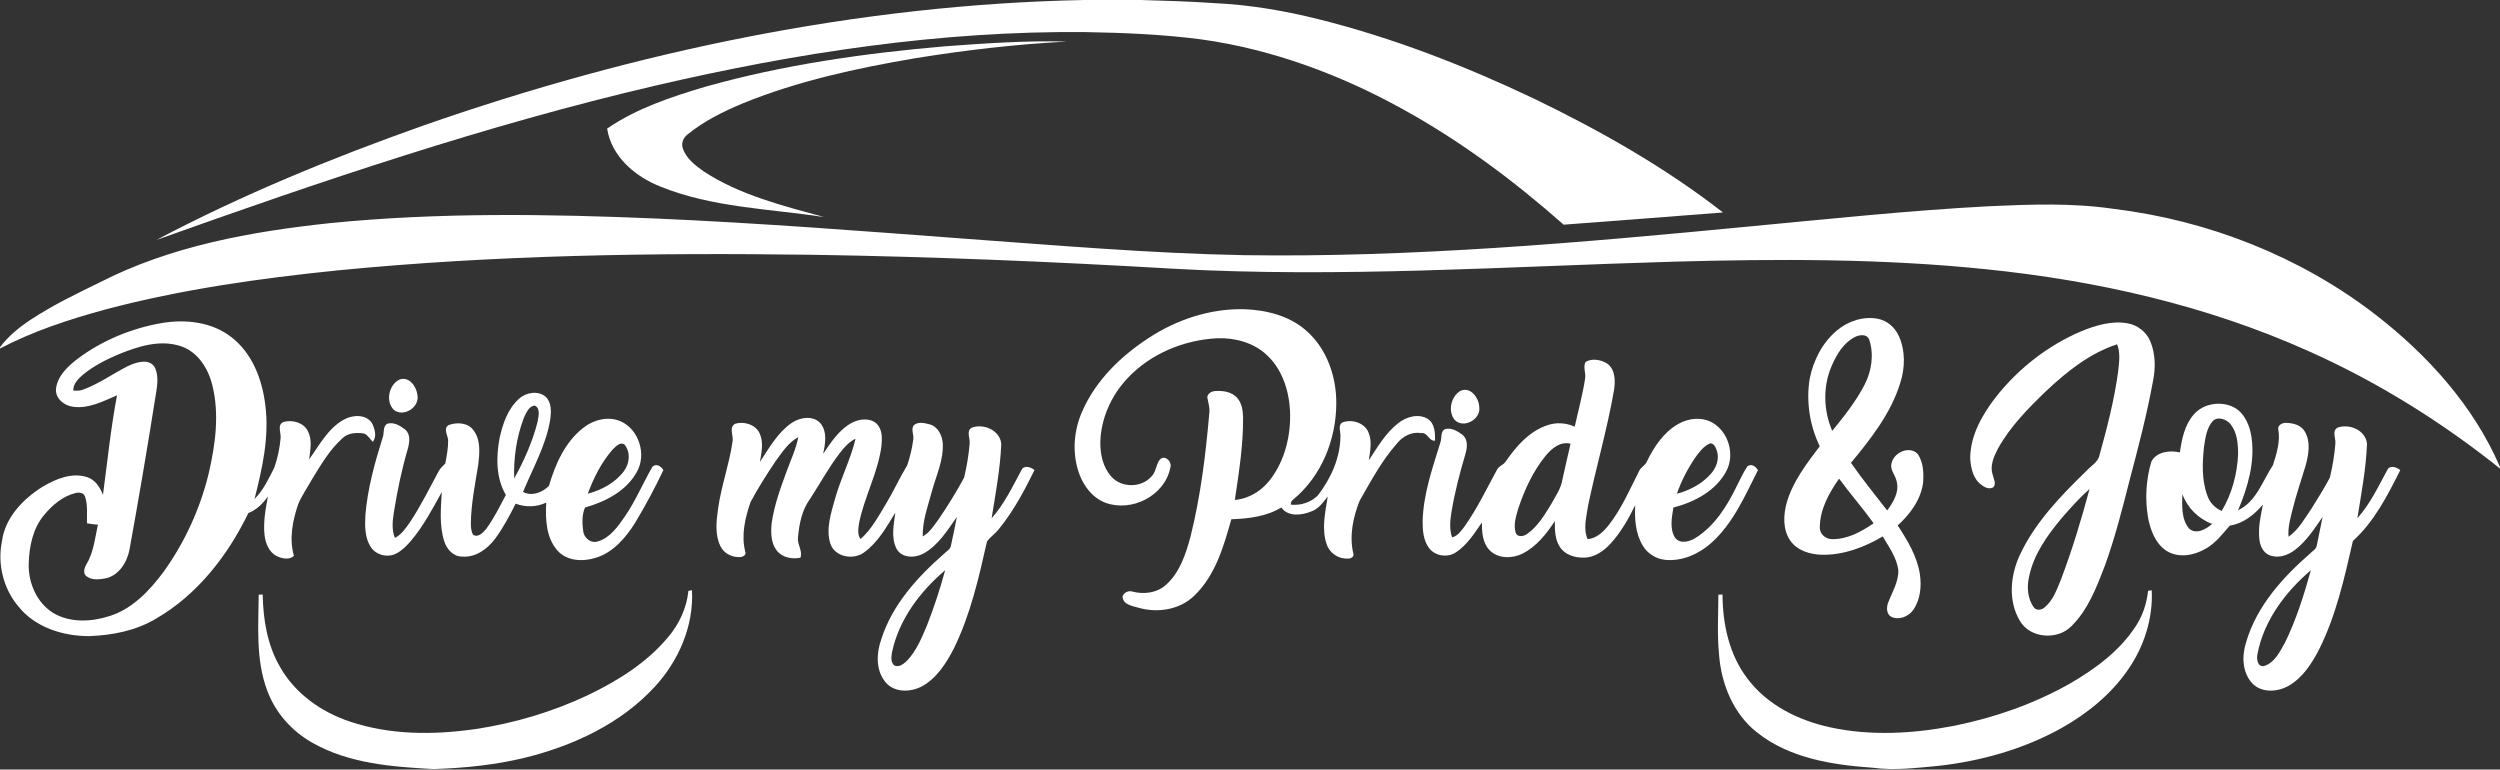
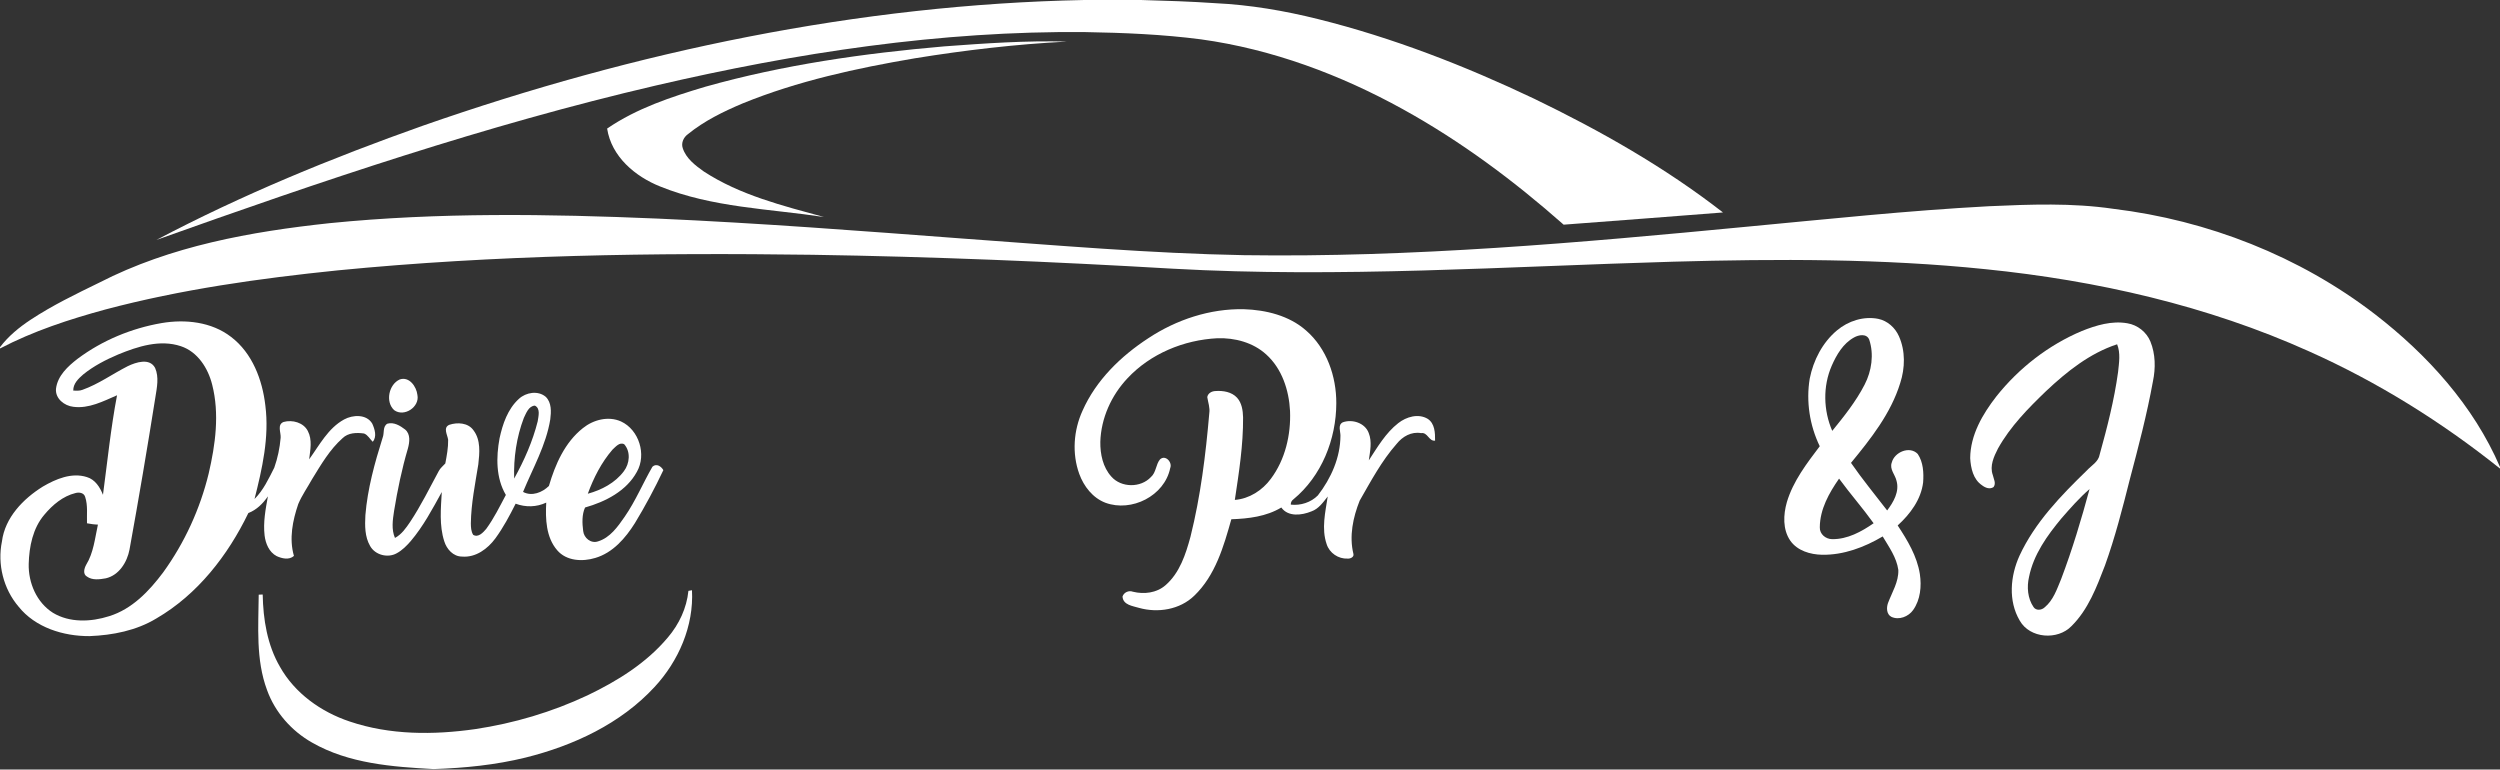
<svg xmlns="http://www.w3.org/2000/svg" width="1228pt" height="378pt" viewBox="0 0 1228 378" version="1.1">
  <rect x="0" y="0" width="1228" height="378" fill="#333333" stroke="none" />
  <g id="#ffffffff">
    <path fill="#ffffff" opacity="1.00" d=" M 532.56 0.00 L 560.44 0.00 C 572.64 0.34 584.84 0.73 597.02 1.57 C 614.05 2.38 630.91 5.26 647.43 9.38 C 684.11 18.52 719.50 32.29 753.60 48.50 C 786.11 64.21 817.77 82.14 846.32 104.36 C 820.25 106.46 794.15 108.34 768.06 110.36 C 743.80 88.91 717.66 69.43 689.28 53.75 C 658.48 36.71 624.90 24.16 589.94 19.33 C 571.06 16.87 552.01 16.09 532.99 15.76 C 461.93 15.09 391.24 25.92 322.17 42.00 C 238.70 61.45 157.45 89.09 76.82 117.86 C 118.85 95.69 162.95 77.60 207.72 61.74 C 312.10 25.26 421.79 2.21 532.56 0.00 Z" />
    <path fill="#ffffff" opacity="1.00" d=" M 463.81 22.78 C 483.86 21.29 503.99 19.87 524.10 20.43 C 499.08 21.70 474.14 24.63 449.41 28.63 C 420.67 33.52 391.92 39.75 364.83 50.78 C 355.34 54.79 345.93 59.37 337.90 65.91 C 335.78 67.43 334.49 70.19 335.36 72.76 C 337.01 77.86 341.55 81.27 345.75 84.26 C 363.55 95.87 384.49 101.05 404.73 106.60 C 377.84 102.53 349.88 101.97 324.35 91.63 C 312.00 86.73 300.34 76.93 298.22 63.15 C 312.76 53.18 329.72 47.60 346.47 42.60 C 384.74 31.82 424.27 26.19 463.81 22.78 Z" />
    <path fill="#ffffff" opacity="1.00" d=" M 857.84 111.38 C 897.50 107.65 937.15 103.43 976.95 101.30 C 997.30 100.39 1017.83 99.60 1038.06 102.57 C 1084.44 108.19 1129.51 125.82 1166.61 154.37 C 1192.36 174.26 1215.02 199.25 1228.00 229.39 L 1228.00 230.16 C 1199.31 207.23 1167.89 187.64 1134.34 172.65 C 1084.22 150.07 1029.97 137.79 975.43 132.24 C 924.47 126.97 873.14 127.12 821.98 128.54 C 740.03 130.88 658.01 136.57 576.03 131.98 C 517.08 128.52 458.06 126.07 399.01 125.15 C 321.21 124.08 243.24 125.22 165.75 132.82 C 127.42 136.75 89.10 142.12 51.81 152.01 C 34.03 156.85 16.37 162.62 0.00 171.18 L 0.00 170.54 C 4.10 165.13 9.40 160.78 15.04 157.06 C 25.71 150.01 37.26 144.44 48.74 138.84 C 83.78 120.83 123.17 113.77 161.99 109.61 C 215.49 104.26 269.38 105.10 323.03 107.37 C 373.09 109.58 423.05 113.43 473.01 117.19 C 518.97 120.49 564.92 124.48 611.01 125.34 C 693.50 126.55 775.80 119.25 857.84 111.38 Z" />
    <path fill="#ffffff" opacity="1.00" d=" M 564.07 166.12 C 577.88 157.00 594.35 151.54 610.98 151.88 C 621.86 152.23 633.27 155.02 641.60 162.39 C 651.70 171.19 656.43 184.85 656.39 198.01 C 656.38 215.72 649.16 233.91 635.29 245.30 C 634.43 245.93 634.01 246.78 634.03 247.87 C 638.81 248.43 643.94 246.79 647.34 243.34 C 653.82 234.95 658.39 224.74 658.43 214.00 C 658.46 211.82 657.03 208.77 659.55 207.45 C 664.20 205.74 670.48 207.74 672.30 212.65 C 674.05 216.97 672.97 221.68 672.36 226.12 C 676.62 219.64 680.62 212.67 686.84 207.83 C 690.79 204.74 696.67 202.97 701.27 205.72 C 704.82 208.00 704.95 212.69 704.91 216.46 C 701.81 216.82 701.27 212.19 698.04 212.75 C 693.27 211.91 688.93 214.40 686.04 218.02 C 678.66 226.38 673.39 236.32 667.87 245.93 C 664.60 254.14 662.66 263.34 664.80 272.09 C 665.20 273.63 663.26 274.50 661.99 274.38 C 657.42 274.62 653.01 271.64 651.64 267.26 C 649.03 259.66 651.01 251.55 652.18 243.88 C 649.93 246.71 647.74 249.95 644.16 251.20 C 639.44 253.13 632.76 254.02 629.38 249.29 C 622.00 253.74 613.28 254.76 604.83 255.06 C 601.08 268.43 596.95 282.72 586.61 292.62 C 579.54 299.47 568.83 301.18 559.55 298.61 C 556.40 297.64 551.64 297.21 551.38 293.01 C 552.08 290.92 554.48 289.88 556.51 290.66 C 561.96 292.01 568.14 291.27 572.49 287.47 C 579.47 281.43 582.43 272.25 584.77 263.62 C 589.73 243.75 592.25 223.35 594.00 202.97 C 594.42 200.26 593.40 197.68 593.01 195.04 C 593.33 193.13 595.25 192.12 597.05 192.08 C 600.77 191.81 604.98 192.47 607.63 195.35 C 609.99 197.95 610.51 201.62 610.60 205.01 C 610.70 218.64 608.57 232.13 606.55 245.56 C 613.66 244.99 620.06 240.87 624.23 235.20 C 631.31 225.74 634.13 213.58 633.67 201.91 C 633.16 191.70 629.72 181.08 621.94 174.08 C 615.49 168.21 606.53 165.87 597.97 166.14 C 581.51 166.98 565.14 173.70 553.80 185.83 C 545.89 194.22 540.83 205.43 540.48 217.01 C 540.39 223.04 541.73 229.51 545.89 234.10 C 550.74 239.64 560.34 239.70 565.33 234.33 C 567.92 232.08 567.72 228.15 569.77 225.68 C 572.41 223.15 575.99 227.08 574.81 229.92 C 572.03 243.60 555.80 251.70 542.98 246.95 C 536.75 244.58 532.37 238.91 530.14 232.80 C 526.50 222.76 527.33 211.37 531.75 201.71 C 538.37 186.77 550.54 174.94 564.07 166.12 Z" />
    <path fill="#ffffff" opacity="1.00" d=" M 902.32 162.29 C 907.85 157.64 915.42 155.20 922.59 156.62 C 927.14 157.56 930.90 160.97 932.76 165.16 C 935.98 172.39 935.80 180.75 933.38 188.18 C 928.80 203.07 918.95 215.51 909.21 227.36 C 914.77 235.41 921.00 242.98 926.97 250.74 C 930.05 246.66 933.09 241.50 931.58 236.20 C 930.92 233.16 928.03 230.51 929.23 227.22 C 930.52 222.07 938.05 218.85 942.00 223.00 C 944.72 227.04 944.98 232.23 944.64 236.94 C 943.63 245.38 938.26 252.53 932.14 258.10 C 936.95 265.40 941.64 273.17 943.03 281.95 C 943.93 287.96 943.33 294.59 939.72 299.66 C 937.42 302.91 932.75 304.75 929.02 302.98 C 926.62 301.70 926.58 298.49 927.38 296.23 C 929.36 290.93 932.67 285.81 932.46 279.95 C 931.60 273.83 927.87 268.68 924.78 263.50 C 915.79 268.82 905.58 272.68 895.01 272.50 C 889.22 272.38 882.88 270.55 879.40 265.59 C 875.59 260.07 875.95 252.78 877.72 246.60 C 880.80 236.30 887.47 227.65 893.86 219.19 C 888.91 208.96 887.09 197.22 888.93 186.00 C 890.72 176.97 895.20 168.25 902.32 162.29 M 910.69 165.77 C 905.34 168.71 902.09 174.28 899.72 179.71 C 895.35 189.79 895.64 201.61 900.00 211.64 C 905.82 204.48 911.65 197.19 915.89 188.95 C 919.37 182.24 920.57 174.03 918.15 166.80 C 916.88 163.72 912.99 164.46 910.69 165.77 M 903.35 235.10 C 898.43 242.16 893.93 250.19 893.89 259.02 C 893.76 262.36 896.80 264.84 899.99 264.83 C 907.46 264.93 914.34 261.17 920.32 257.02 C 914.93 249.51 908.81 242.56 903.35 235.10 Z" />
    <path fill="#ffffff" opacity="1.00" d=" M 79.41 158.69 C 91.05 156.71 103.95 158.09 113.53 165.51 C 123.96 173.46 128.90 186.59 130.35 199.27 C 132.31 214.75 128.81 230.18 125.02 245.11 C 129.37 240.80 131.98 235.12 134.72 229.73 C 136.39 225.02 137.43 220.03 137.85 215.05 C 138.07 212.47 136.01 208.58 139.29 207.27 C 143.58 206.07 149.08 207.52 151.21 211.72 C 153.48 216.04 152.40 221.02 151.86 225.61 C 156.93 218.62 161.15 210.35 169.00 206.05 C 173.30 203.69 180.04 203.33 182.85 208.08 C 184.08 210.77 185.24 214.50 183.09 217.00 C 181.68 215.67 180.72 213.68 178.85 212.94 C 175.22 212.43 171.04 212.50 168.26 215.24 C 161.96 220.82 157.69 228.23 153.32 235.32 C 151.06 239.39 148.35 243.24 146.52 247.54 C 143.73 255.68 141.94 264.60 144.38 273.07 C 141.98 275.20 138.50 274.36 135.87 273.15 C 132.17 271.21 130.45 266.97 129.97 263.03 C 129.21 256.58 130.44 250.13 131.60 243.81 C 129.14 247.35 126.08 250.44 121.99 252.01 C 111.93 272.82 97.03 292.04 76.80 303.79 C 66.96 309.75 55.35 312.02 43.98 312.46 C 31.14 312.53 17.34 308.28 9.09 297.94 C 1.68 289.23 -1.34 277.15 0.95 265.97 C 2.44 254.23 11.38 245.02 21.02 239.02 C 27.41 235.28 35.20 231.97 42.65 234.33 C 46.73 235.54 49.10 239.31 50.58 243.05 C 52.76 226.74 54.41 210.33 57.49 194.16 C 50.72 197.08 43.62 200.84 36.02 199.82 C 31.62 199.33 27.10 195.80 27.50 191.00 C 28.25 184.58 33.34 179.92 38.18 176.19 C 50.26 167.18 64.58 161.25 79.41 158.69 M 58.13 174.08 C 52.04 176.67 46.06 179.73 40.90 183.91 C 38.53 185.96 35.89 188.47 35.99 191.87 C 37.48 191.88 39.02 192.06 40.45 191.50 C 48.40 188.69 55.28 183.65 62.76 179.86 C 66.81 177.92 73.51 175.69 76.19 180.73 C 78.17 185.26 77.08 190.34 76.34 195.03 C 72.38 220.04 68.14 245.01 63.62 269.93 C 62.46 276.12 58.46 282.61 51.93 284.08 C 48.90 284.60 45.37 285.13 42.70 283.20 C 40.58 282.00 41.37 279.16 42.32 277.44 C 45.98 271.49 46.63 264.36 48.10 257.68 C 46.29 257.65 44.50 257.37 42.73 257.04 C 42.58 252.73 43.22 248.26 41.83 244.09 C 41.26 242.05 38.88 241.67 37.10 242.18 C 30.90 243.69 25.79 248.03 21.78 252.83 C 16.11 259.48 14.33 268.50 14.10 277.01 C 13.89 286.29 17.99 295.94 26.01 301.01 C 34.26 305.99 44.70 305.52 53.61 302.67 C 64.86 299.21 73.30 290.32 80.15 281.15 C 90.66 266.63 98.28 249.99 102.51 232.57 C 105.81 218.38 107.88 203.32 104.23 188.98 C 102.21 180.87 97.11 172.79 88.83 170.05 C 78.58 166.63 67.70 170.17 58.13 174.08 Z" />
    <path fill="#ffffff" opacity="1.00" d=" M 1022.56 162.60 C 1029.61 159.78 1037.34 157.44 1044.99 158.80 C 1049.95 159.62 1054.34 163.07 1056.27 167.73 C 1058.79 173.88 1058.87 180.83 1057.53 187.27 C 1054.59 203.49 1050.41 219.44 1046.19 235.36 C 1042.59 249.64 1038.94 263.93 1033.95 277.79 C 1029.89 288.33 1025.73 299.42 1017.55 307.51 C 1010.72 314.62 997.09 313.63 992.11 304.87 C 986.35 295.16 987.46 282.93 991.97 272.98 C 999.53 256.63 1012.29 243.48 1025.07 231.08 C 1027.32 228.63 1030.78 226.83 1031.36 223.25 C 1035.06 209.92 1038.52 196.46 1040.40 182.73 C 1040.86 178.22 1041.68 173.45 1039.93 169.11 C 1026.51 173.50 1015.21 182.53 1005.06 192.08 C 996.20 200.60 987.41 209.53 981.39 220.35 C 979.40 224.26 977.27 228.85 978.84 233.26 C 979.26 235.19 980.61 237.39 979.24 239.24 C 977.38 240.51 975.15 239.59 973.57 238.37 C 969.23 235.49 968.03 229.89 967.76 225.03 C 967.84 213.66 973.86 203.38 980.66 194.65 C 991.72 180.77 1006.19 169.52 1022.56 162.60 M 1012.61 254.59 C 1005.58 263.04 998.86 272.40 996.66 283.39 C 995.52 288.32 995.96 293.93 998.87 298.18 C 1000.11 300.06 1002.79 299.76 1004.29 298.37 C 1008.58 294.86 1010.37 289.38 1012.43 284.44 C 1017.91 269.98 1022.36 255.14 1026.39 240.23 C 1021.36 244.57 1016.97 249.59 1012.61 254.59 Z" />
-     <path fill="#ffffff" opacity="1.00" d=" M 778.81 177.80 C 782.00 175.85 786.36 176.67 789.42 178.56 C 793.53 181.49 793.48 187.17 792.80 191.66 C 789.50 210.77 784.01 229.42 780.06 248.40 C 779.30 253.79 777.54 259.61 779.84 264.84 C 784.18 264.47 787.49 261.30 790.09 258.09 C 796.47 249.97 800.57 240.40 805.20 231.25 C 805.98 229.45 808.04 228.70 808.84 226.92 C 812.36 219.61 817.09 212.40 824.30 208.29 C 829.39 205.30 836.11 204.68 841.33 207.71 C 849.03 212.27 852.17 223.09 848.14 231.07 C 843.09 241.02 832.36 246.60 821.97 249.32 C 821.18 254.16 820.03 259.73 822.80 264.14 C 825.34 267.46 830.08 266.01 833.05 264.11 C 842.31 258.25 848.28 248.62 852.99 238.99 C 854.74 235.66 856.21 232.16 858.34 229.04 C 860.36 227.58 862.46 229.14 863.50 230.95 C 857.13 243.53 851.34 257.06 840.63 266.65 C 834.49 272.14 826.29 275.82 817.94 274.99 C 813.44 274.56 809.24 271.91 806.94 268.02 C 803.34 262.10 802.85 254.88 803.22 248.12 C 799.94 254.87 796.16 261.51 791.07 267.07 C 787.69 270.73 783.18 273.90 778.01 273.90 C 773.61 274.01 768.72 272.57 766.23 268.69 C 763.73 264.96 763.73 260.28 763.74 255.96 C 759.64 262.23 754.74 268.42 747.94 271.90 C 742.88 274.45 735.90 274.54 731.71 270.29 C 728.20 266.69 727.91 261.39 727.89 256.65 C 724.26 261.95 720.69 267.61 715.25 271.24 C 711.14 274.09 704.87 273.22 701.90 269.13 C 699.14 265.39 698.77 260.50 698.80 256.01 C 699.13 242.70 703.61 230.03 707.48 217.45 C 708.39 215.22 707.27 211.58 710.16 210.68 C 713.12 210.09 716.08 211.82 718.37 213.59 C 721.17 215.85 720.74 219.83 719.84 222.92 C 717.03 232.40 714.51 242.00 712.92 251.77 C 712.30 255.80 711.87 260.04 713.27 263.96 C 716.13 263.26 717.79 260.63 719.48 258.45 C 725.56 249.83 730.14 240.31 735.15 231.06 C 735.99 228.97 738.47 228.48 739.63 226.66 C 744.74 219.25 751.09 211.93 759.86 208.94 C 764.30 207.34 769.22 207.63 773.50 209.59 C 775.23 201.72 777.39 193.92 778.61 185.95 C 779.08 183.25 777.49 180.34 778.81 177.80 M 759.07 224.05 C 752.97 231.60 748.85 240.58 745.79 249.73 C 744.71 253.53 743.30 257.64 744.48 261.57 C 745.30 264.12 748.56 263.51 750.21 262.20 C 755.34 258.60 758.60 253.05 761.83 247.82 C 763.97 243.88 766.73 240.10 767.46 235.58 C 768.68 229.68 770.17 223.84 771.45 217.96 C 766.33 216.64 762.06 220.39 759.07 224.05 M 832.72 224.74 C 828.98 230.25 825.86 236.22 823.69 242.53 C 829.84 240.89 835.75 237.82 840.09 233.08 C 842.93 230.05 844.69 225.60 843.35 221.49 C 842.78 219.91 842.08 217.82 840.09 217.76 C 836.84 219.06 834.72 222.02 832.72 224.74 Z" />
    <path fill="#ffffff" opacity="1.00" d=" M 196.38 186.38 C 201.05 184.82 204.58 189.91 205.03 193.99 C 206.26 199.91 198.48 205.03 193.61 201.46 C 189.16 197.37 191.00 188.76 196.38 186.38 Z" />
-     <path fill="#ffffff" opacity="1.00" d=" M 717.28 192.04 C 722.34 189.63 726.54 195.55 726.63 200.10 C 727.35 206.03 719.00 210.64 714.63 206.36 C 711.05 202.18 712.65 194.81 717.28 192.04 Z" />
    <path fill="#ffffff" opacity="1.00" d=" M 254.89 195.91 C 258.34 192.72 264.26 191.71 268.04 194.89 C 270.99 197.72 270.78 202.27 270.29 206.01 C 268.24 218.67 261.74 229.94 256.92 241.63 C 261.24 243.97 266.39 241.90 269.63 238.69 C 272.73 228.10 277.44 217.33 286.31 210.30 C 291.44 206.16 298.83 204.23 305.05 207.02 C 313.91 211.12 317.66 223.30 312.84 231.75 C 307.69 241.23 297.38 246.44 287.38 249.29 C 285.79 252.73 285.96 257.07 286.46 260.83 C 286.81 264.26 290.25 267.09 293.70 265.94 C 299.67 264.15 303.46 258.70 306.84 253.82 C 312.19 246.09 315.79 237.36 320.47 229.26 C 322.42 227.46 324.75 229.02 325.84 230.93 C 321.64 239.83 316.98 248.51 311.88 256.93 C 307.25 264.32 301.03 271.54 292.37 274.07 C 286.09 275.98 278.24 275.60 273.70 270.29 C 268.18 263.91 267.88 254.88 268.31 246.88 C 263.56 249.12 258.18 249.25 253.28 247.41 C 250.34 253.27 247.23 259.10 243.36 264.41 C 239.58 269.57 233.68 273.97 226.96 273.39 C 222.64 273.39 219.40 269.74 218.22 265.87 C 215.70 258.06 216.56 249.73 217.00 241.69 C 212.43 250.01 207.94 258.48 201.77 265.77 C 199.76 268.07 197.57 270.32 194.84 271.78 C 190.47 274.22 184.28 272.63 181.81 268.21 C 179.15 263.66 179.20 258.15 179.48 253.04 C 180.54 240.04 184.05 227.40 187.95 215.00 C 188.88 212.78 187.86 209.45 190.29 208.11 C 193.43 207.20 196.59 209.11 198.99 210.97 C 201.74 213.26 201.20 217.23 200.36 220.30 C 197.39 230.35 195.26 240.64 193.57 250.98 C 192.91 255.35 192.18 260.03 194.01 264.23 C 197.28 262.50 199.40 259.39 201.43 256.41 C 206.73 248.44 210.96 239.83 215.50 231.42 C 216.26 229.90 217.65 228.89 218.74 227.64 C 219.45 223.82 220.20 219.94 220.13 216.05 C 219.84 213.66 217.49 210.08 220.66 208.68 C 224.65 207.32 230.00 207.62 232.60 211.40 C 236.20 216.15 235.57 222.49 234.95 228.06 C 233.41 237.67 231.42 247.29 231.28 257.07 C 231.30 258.98 231.38 261.02 232.42 262.71 C 234.94 264.22 237.31 261.57 238.82 259.80 C 242.63 254.61 245.46 248.78 248.48 243.12 C 243.57 234.79 243.68 224.57 245.37 215.34 C 246.90 208.27 249.39 200.89 254.89 195.91 M 257.30 205.30 C 253.71 214.75 252.23 224.98 252.56 235.06 C 257.47 226.21 261.64 216.82 264.11 206.98 C 264.47 204.49 265.59 200.64 262.73 199.24 C 259.64 199.46 258.47 202.93 257.30 205.30 M 300.86 220.86 C 295.41 227.16 291.57 234.74 288.73 242.52 C 295.51 240.67 302.20 237.18 306.46 231.44 C 309.31 227.68 309.87 221.91 306.62 218.22 C 304.35 216.99 302.39 219.48 300.86 220.86 Z" />
-     <path fill="#ffffff" opacity="1.00" d=" M 1077.59 203.59 C 1082.26 198.18 1090.71 196.86 1097.03 199.94 C 1102.61 202.75 1105.15 209.11 1105.97 214.98 C 1107.68 227.23 1104.06 239.43 1099.36 250.62 C 1108.36 246.37 1111.34 236.21 1116.47 228.49 C 1118.24 222.91 1120.14 216.99 1119.11 211.07 C 1118.57 208.87 1121.14 207.56 1123.00 207.72 C 1126.40 207.79 1130.31 208.77 1132.11 211.97 C 1135.12 216.96 1133.98 223.13 1132.59 228.46 C 1130.43 235.63 1128.00 242.73 1126.17 250.00 C 1125.09 254.46 1123.71 258.99 1124.13 263.64 C 1129.17 260.12 1132.15 254.53 1135.56 249.57 C 1138.60 244.60 1141.81 239.70 1144.46 234.51 C 1145.74 229.09 1146.69 223.55 1147.13 218.00 C 1147.46 215.40 1145.26 211.65 1148.26 210.03 C 1154.07 207.99 1162.03 211.31 1162.67 217.98 C 1162.20 230.27 1159.87 242.41 1157.94 254.54 C 1164.24 247.53 1168.27 238.90 1172.73 230.69 C 1174.08 228.31 1177.34 229.50 1179.01 230.92 C 1172.74 243.37 1166.25 256.23 1155.75 265.71 C 1151.59 283.86 1147.51 302.32 1139.10 319.07 C 1135.50 326.03 1130.97 333.05 1123.97 336.99 C 1118.58 339.95 1110.89 340.43 1106.35 335.68 C 1101.26 330.26 1101.14 321.94 1103.37 315.23 C 1108.55 297.64 1121.27 283.61 1134.80 271.80 C 1135.91 270.64 1137.64 269.80 1137.98 268.09 C 1138.98 263.38 1139.93 258.66 1140.86 253.93 C 1136.80 259.73 1132.91 265.89 1127.18 270.20 C 1123.64 272.89 1118.69 274.50 1114.44 272.58 C 1111.52 271.23 1110.14 267.98 1109.81 264.96 C 1109.12 259.19 1110.42 253.45 1111.55 247.82 C 1107.33 252.83 1101.94 257.15 1095.30 258.17 C 1091.67 262.23 1088.36 266.81 1083.46 269.50 C 1077.83 272.86 1070.20 274.25 1064.35 270.68 C 1058.74 267.10 1056.27 260.40 1055.10 254.15 C 1053.57 245.04 1054.12 235.50 1056.78 226.66 C 1059.43 221.82 1065.84 221.05 1070.76 222.24 C 1071.69 215.68 1073.08 208.71 1077.59 203.59 M 1086.86 206.88 C 1083.91 210.28 1083.30 214.98 1082.63 219.26 C 1081.76 227.38 1081.41 235.93 1084.34 243.69 C 1085.49 247.01 1088.10 249.56 1091.29 250.98 C 1096.35 242.57 1098.94 232.75 1099.36 222.98 C 1099.32 217.97 1098.92 212.46 1095.67 208.38 C 1093.68 205.91 1089.37 204.32 1086.86 206.88 M 1071.96 242.68 C 1071.83 248.39 1071.39 255.05 1075.34 259.68 C 1078.82 262.71 1083.70 259.94 1086.58 257.35 C 1079.82 254.82 1074.47 249.45 1071.96 242.68 M 1108.90 321.09 C 1108.36 323.38 1108.71 327.65 1112.01 327.18 C 1117.38 325.58 1119.95 319.93 1122.51 315.41 C 1127.99 304.14 1131.76 292.11 1135.11 280.07 C 1122.62 290.73 1112.08 304.69 1108.90 321.09 Z" />
-     <path fill="#ffffff" opacity="1.00" d=" M 388.80 207.79 C 392.88 204.98 399.38 203.87 403.03 207.95 C 406.46 212.17 405.37 218.02 404.33 222.92 C 408.24 217.14 412.27 210.92 418.61 207.57 C 422.33 205.70 427.53 205.10 430.74 208.26 C 433.50 211.11 433.31 215.43 432.97 219.09 C 431.25 232.28 424.51 244.10 421.95 257.08 C 421.59 259.64 421.04 262.56 422.72 264.78 C 428.15 259.96 431.57 253.44 435.29 247.32 C 438.99 241.20 441.90 234.65 445.63 228.56 C 447.01 224.45 448.05 220.18 448.59 215.87 C 448.99 213.55 447.37 210.95 448.83 208.88 C 450.99 206.99 454.13 207.79 456.63 208.44 C 460.76 209.50 462.84 213.96 463.09 217.91 C 463.51 225.93 459.96 233.36 457.86 240.92 C 455.89 248.33 453.06 255.73 453.25 263.50 C 456.68 261.58 458.78 258.11 461.07 255.04 C 465.55 248.43 469.80 241.63 473.57 234.60 C 474.89 229.15 475.81 223.57 476.29 217.98 C 476.63 215.40 474.43 211.74 477.32 210.06 C 483.16 207.93 491.21 211.30 491.82 218.04 C 491.32 230.32 489.02 242.46 487.08 254.59 C 493.31 247.56 497.40 238.99 501.81 230.77 C 503.12 228.30 506.44 229.49 508.15 230.89 C 503.20 240.97 497.87 251.00 490.75 259.74 C 489.01 262.07 486.41 263.66 484.79 266.05 C 480.76 283.93 476.65 302.06 468.49 318.61 C 464.80 325.75 460.22 333.02 453.02 337.04 C 447.42 340.12 439.32 340.36 434.95 335.09 C 430.10 329.22 430.44 320.81 432.89 314.00 C 438.31 296.98 450.68 283.38 463.88 271.86 C 464.99 270.70 466.71 269.88 467.07 268.18 C 468.14 263.45 469.05 258.68 470.00 253.92 C 465.39 260.49 460.96 267.75 453.78 271.81 C 449.59 274.19 442.98 274.30 440.40 269.57 C 437.55 264.05 439.07 257.65 439.77 251.81 C 435.46 258.87 431.25 266.45 424.39 271.38 C 419.13 275.24 410.01 273.61 407.85 266.99 C 405.60 259.73 408.20 252.14 410.13 245.10 C 412.94 235.03 417.84 225.65 420.26 215.48 C 417.04 217.03 414.65 219.76 412.51 222.53 C 407.09 229.62 402.82 237.49 397.96 244.97 C 393.91 250.42 392.55 257.39 391.97 264.02 C 391.53 267.46 394.40 270.57 393.16 273.95 C 389.04 274.80 384.24 273.90 381.55 270.44 C 378.59 266.64 378.61 261.49 379.05 256.92 C 380.31 248.11 383.39 239.70 386.45 231.38 C 388.45 225.88 391.03 220.52 392.11 214.73 C 387.35 217.29 384.33 221.96 381.21 226.20 C 376.73 232.78 372.47 239.55 368.69 246.56 C 366.01 254.35 363.96 262.86 366.09 271.04 C 366.76 272.88 364.40 273.78 362.98 273.63 C 359.19 273.70 355.39 271.62 353.80 268.12 C 351.11 262.50 351.87 256.02 352.69 250.05 C 354.22 238.88 358.19 228.21 359.80 217.06 C 360.51 214.13 357.74 209.85 361.23 208.11 C 365.56 206.89 371.06 208.50 373.09 212.78 C 375.19 217.24 374.06 222.29 373.28 226.92 C 377.77 220.08 381.93 212.56 388.80 207.79 M 438.22 320.07 C 437.85 322.31 437.29 325.30 439.36 326.91 C 441.68 327.95 443.95 326.05 445.54 324.54 C 450.12 319.67 452.74 313.38 455.29 307.30 C 458.77 298.40 461.77 289.31 464.26 280.08 C 451.99 290.52 441.72 304.10 438.22 320.07 Z" />
    <path fill="#ffffff" opacity="1.00" d=" M 338.15 290.23 C 338.59 290.15 339.46 290.00 339.90 289.92 C 340.85 307.49 333.31 324.75 321.47 337.50 C 304.83 355.51 281.72 366.24 258.23 372.10 C 243.44 375.75 228.19 377.26 213.00 377.77 C 192.67 376.66 171.34 375.10 153.28 364.75 C 143.21 359.05 135.09 349.88 131.17 338.95 C 125.59 323.98 126.95 307.75 127.08 292.10 C 127.57 292.08 128.55 292.04 129.04 292.02 C 129.26 304.24 131.27 316.76 137.48 327.47 C 144.80 340.54 157.72 349.72 171.76 354.40 C 191.51 361.09 212.90 361.06 233.35 358.15 C 252.43 355.30 271.14 349.76 288.61 341.54 C 303.28 334.51 317.54 325.68 328.08 313.08 C 333.57 306.62 337.30 298.70 338.15 290.23 Z" />
-     <path fill="#ffffff" opacity="1.00" d=" M 1055.14 290.23 C 1055.59 290.16 1056.47 290.01 1056.92 289.93 C 1057.63 303.86 1053.08 317.78 1045.14 329.16 C 1036.84 341.12 1025.27 350.52 1012.64 357.60 C 994.08 367.98 973.22 373.81 952.16 376.19 C 941.47 377.18 930.71 378.56 919.99 377.12 C 900.19 375.74 879.14 372.52 863.14 359.84 C 851.56 350.81 845.61 336.31 844.43 321.96 C 843.44 312.04 844.00 302.05 844.08 292.10 C 844.59 292.08 845.59 292.05 846.10 292.03 C 846.16 306.63 849.41 321.77 858.50 333.52 C 868.19 346.37 883.39 353.86 898.84 357.23 C 918.99 361.63 939.98 360.40 960.11 356.46 C 979.86 352.46 999.15 345.73 1016.72 335.78 C 1029.25 328.53 1041.39 319.62 1049.29 307.26 C 1052.62 302.16 1054.44 296.26 1055.14 290.23 Z" />
  </g>
</svg>